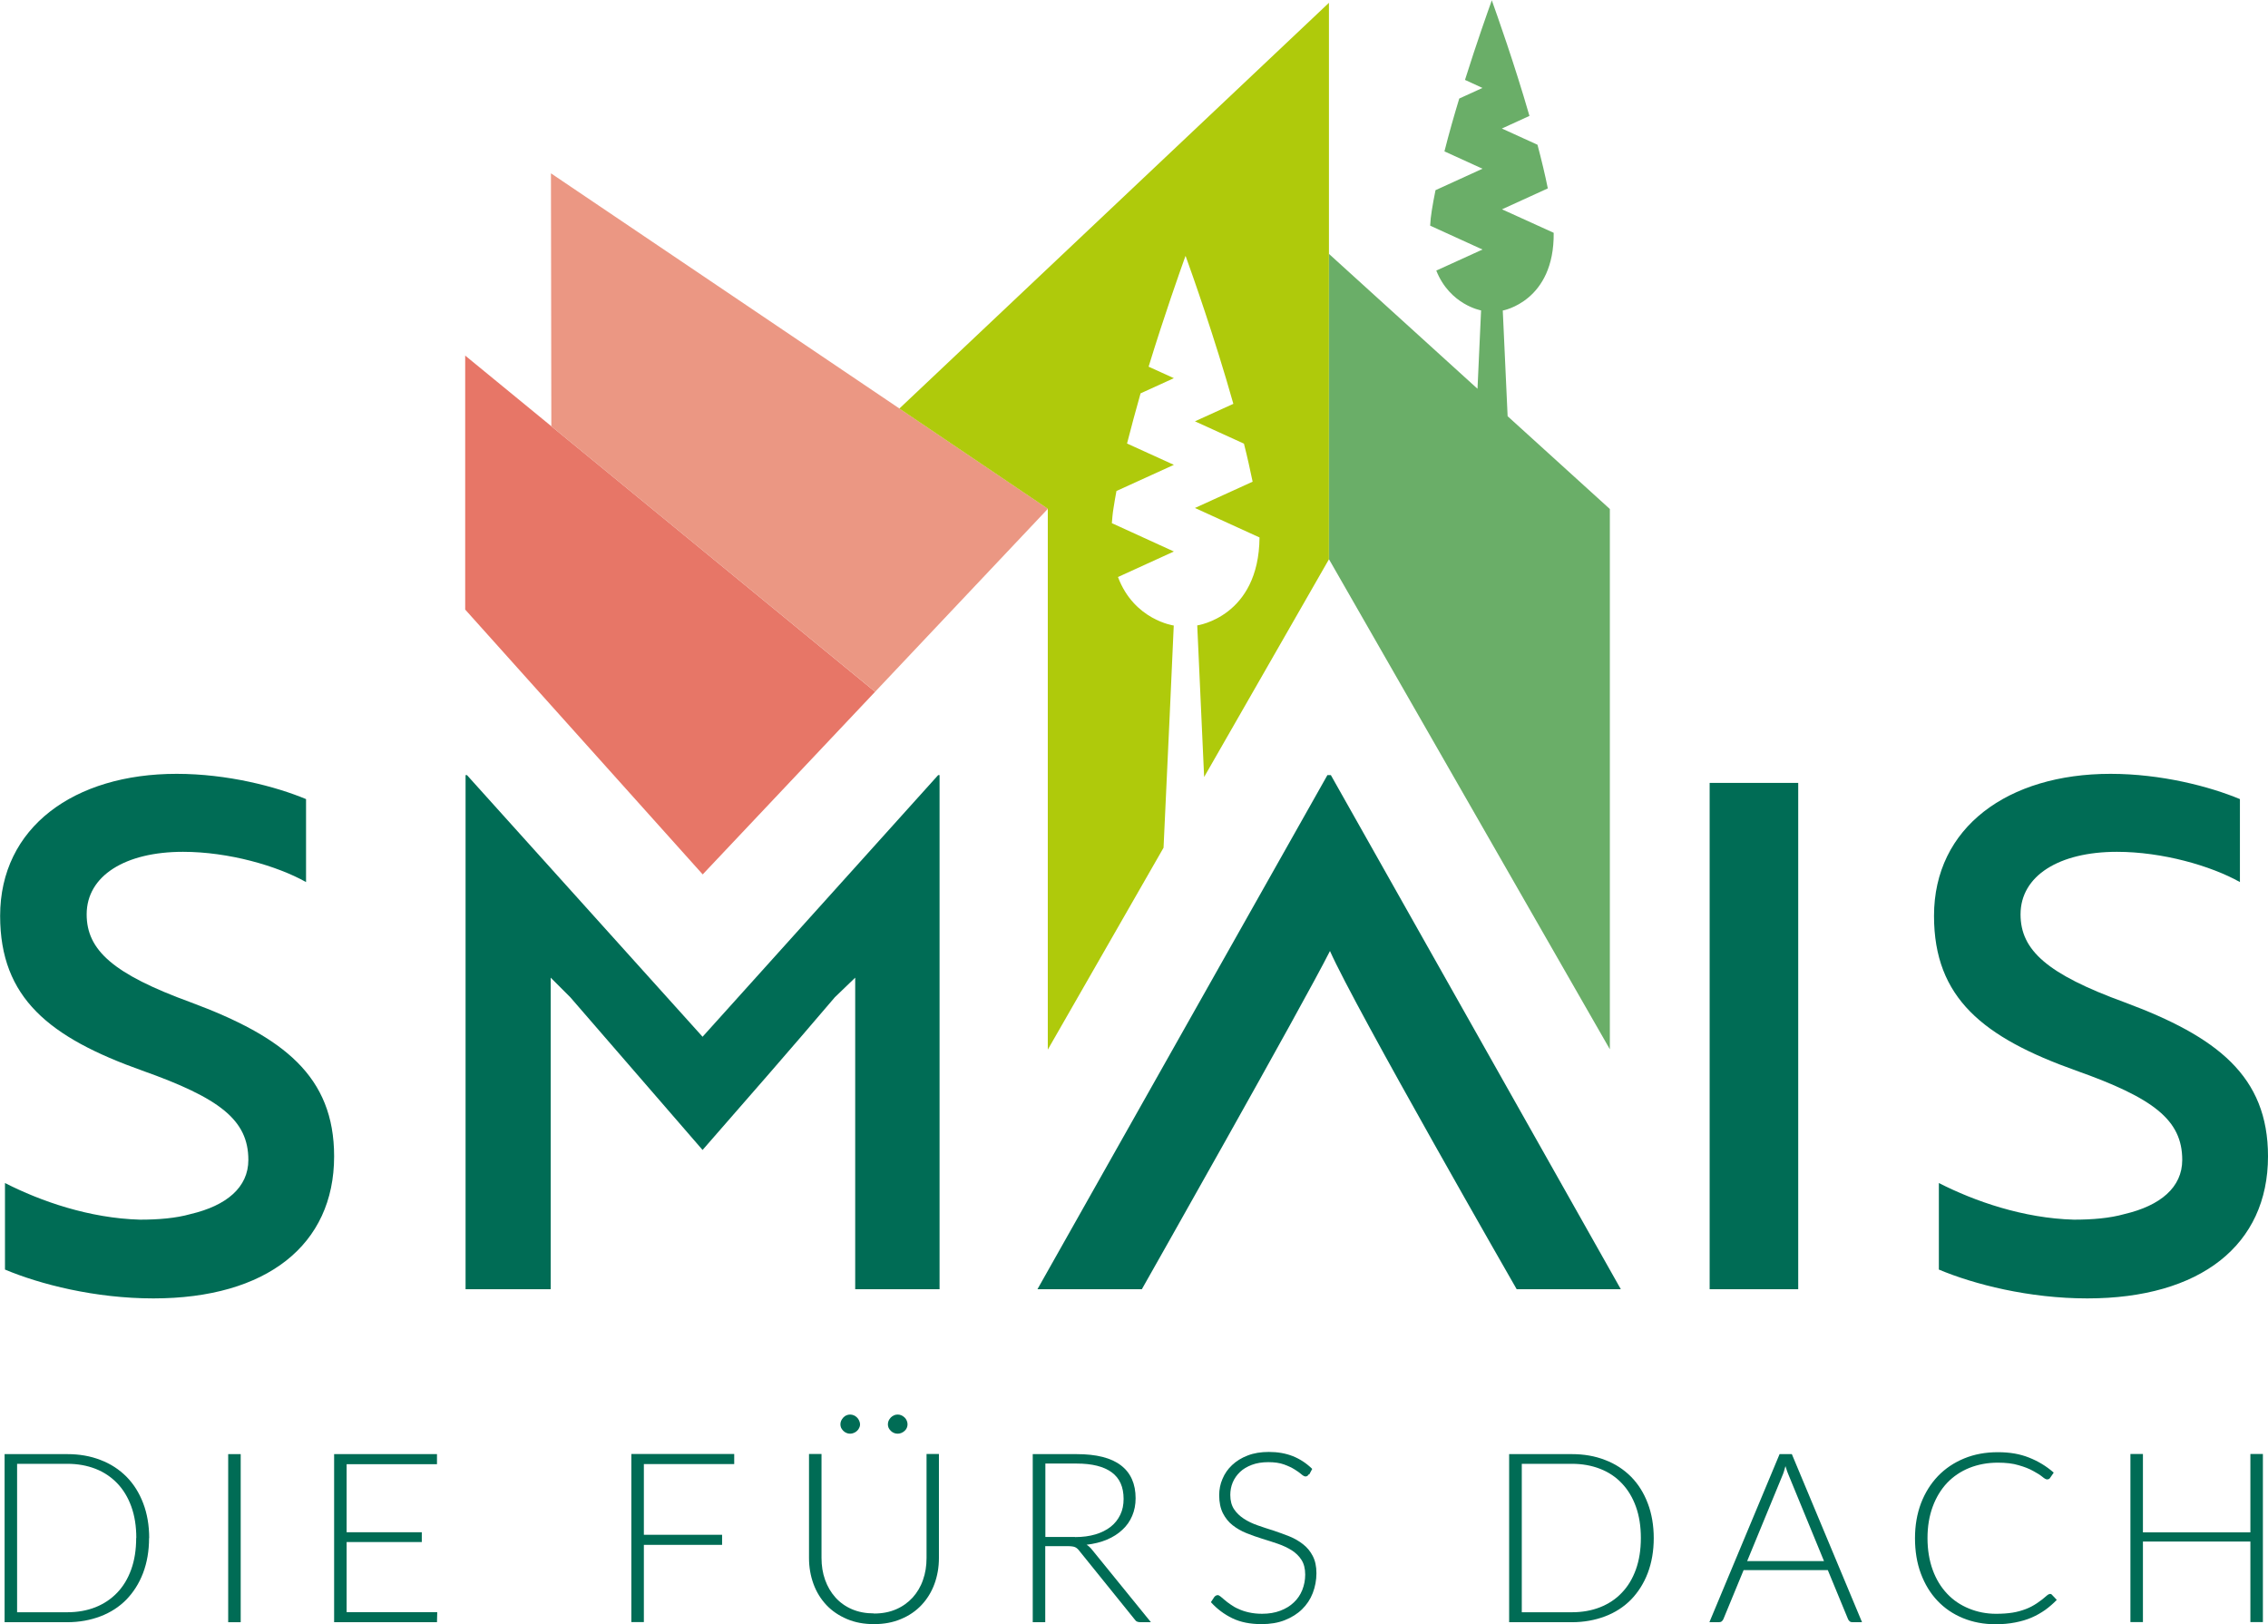
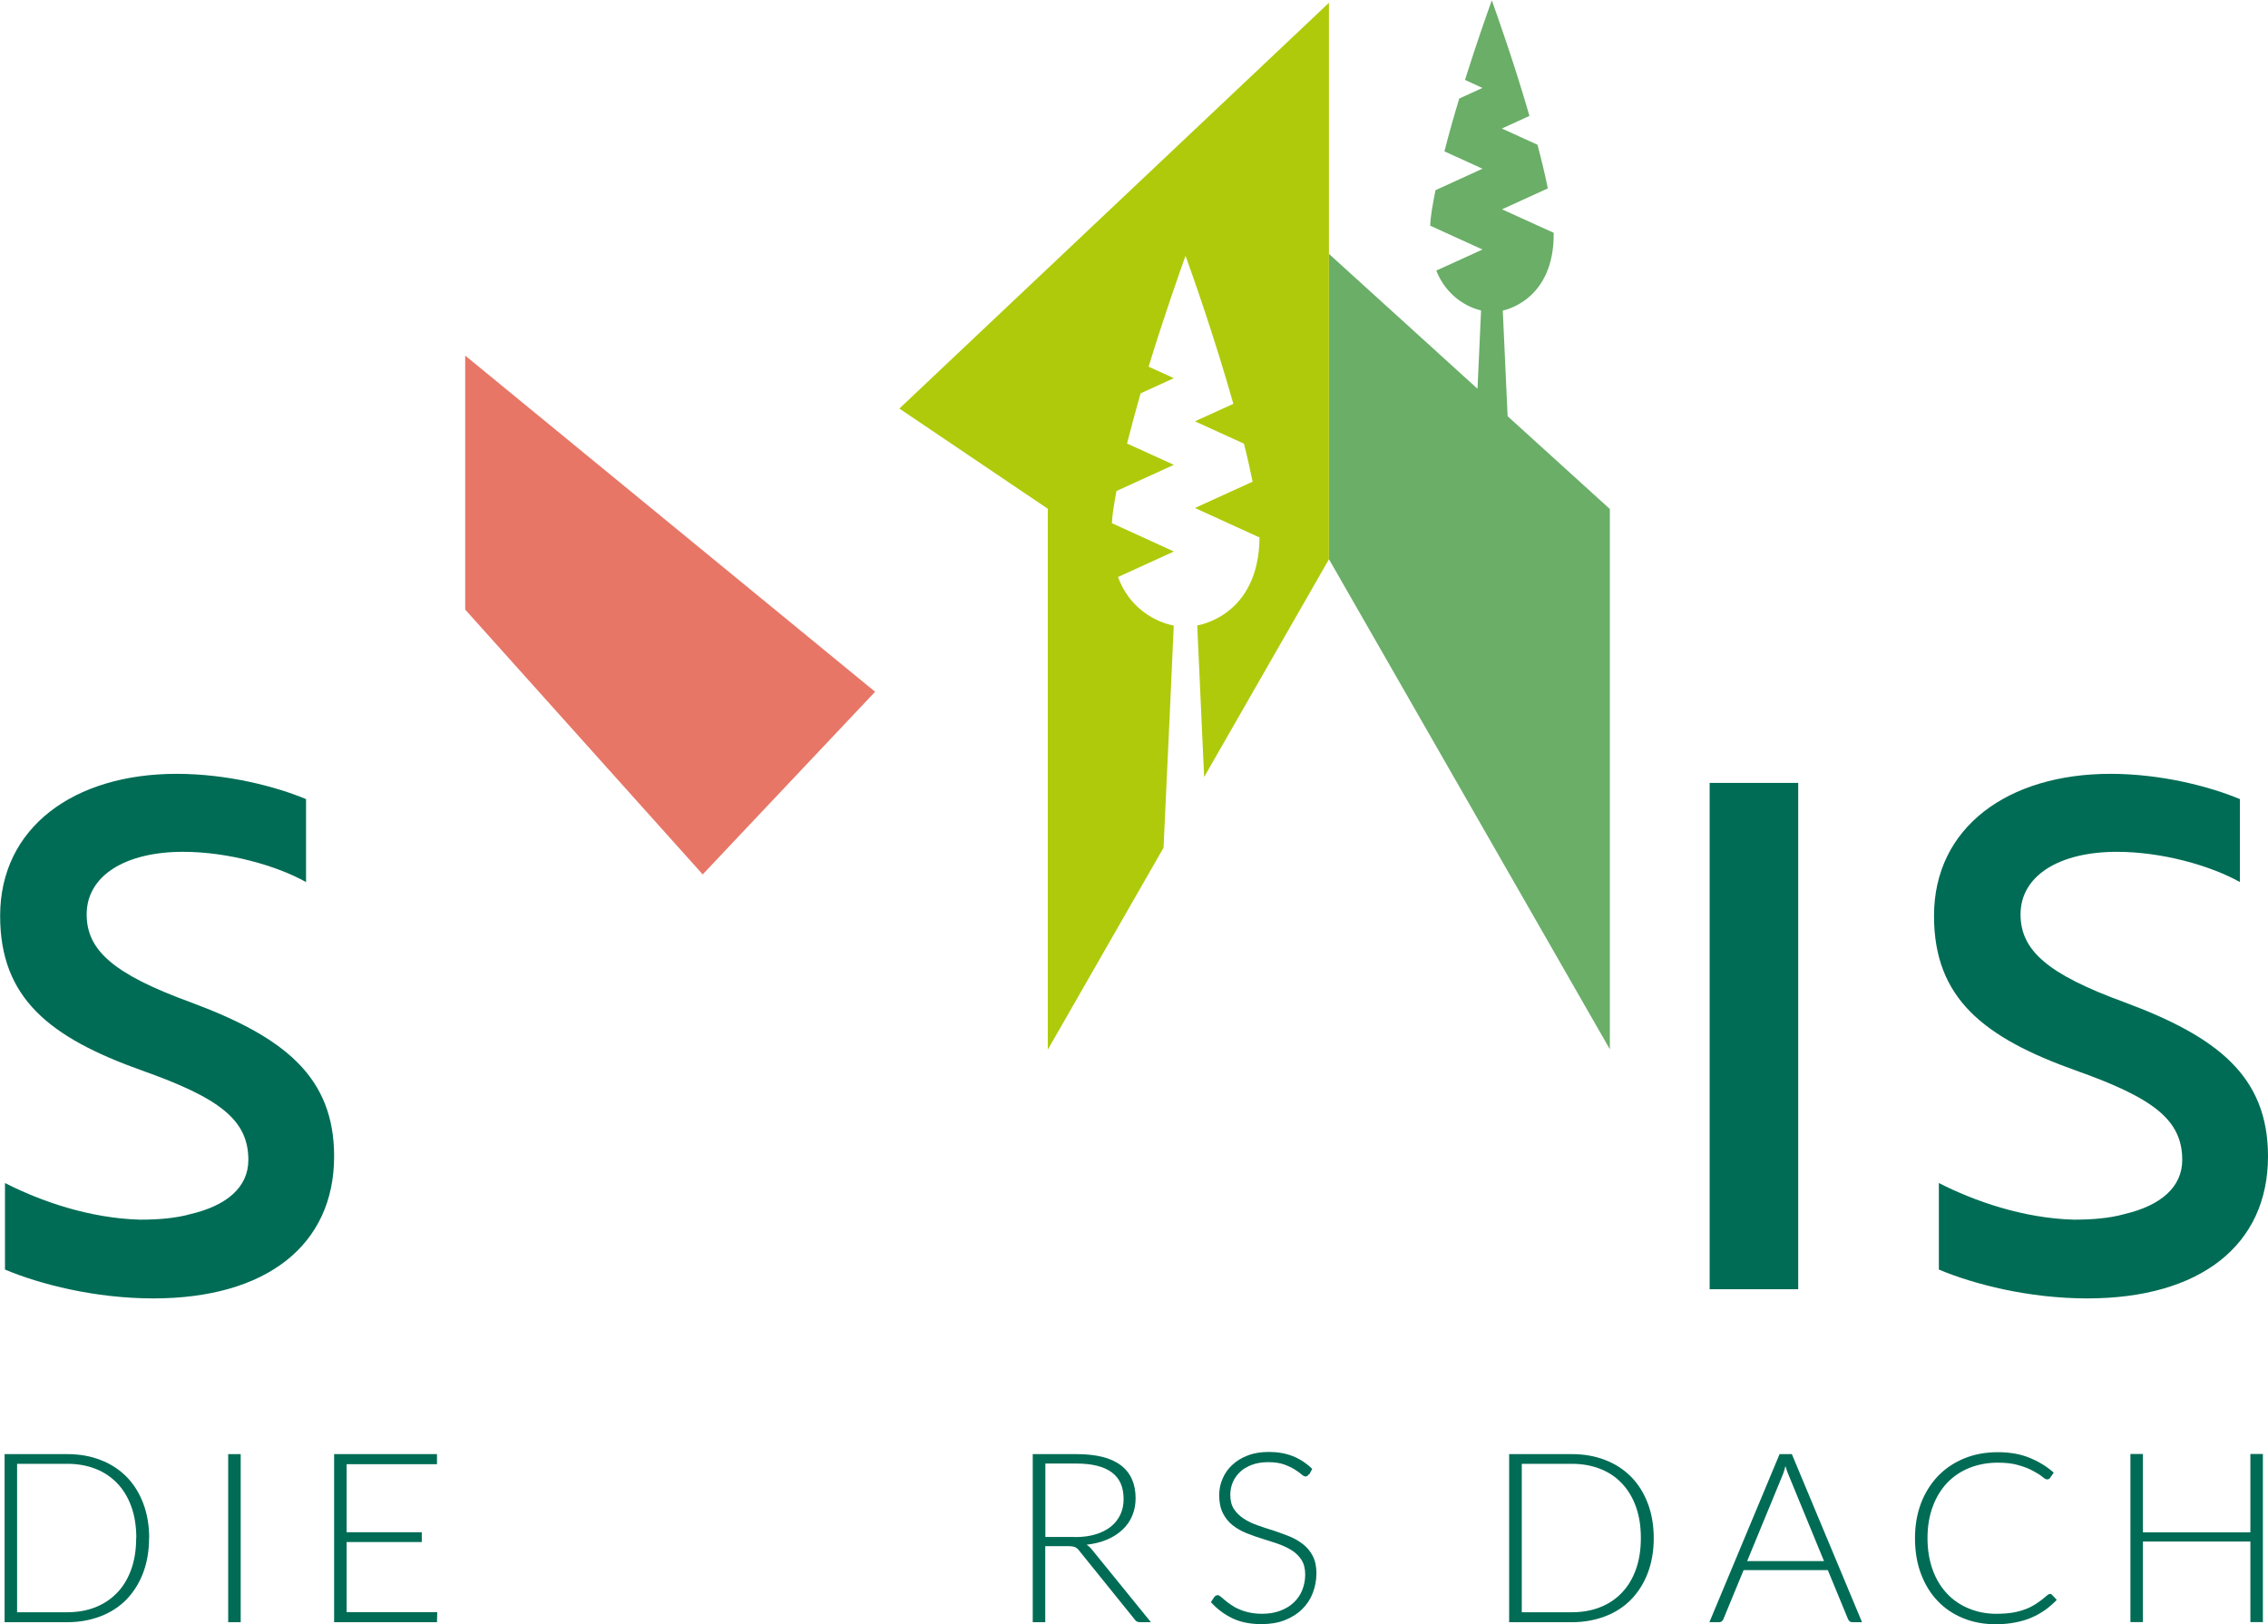
<svg xmlns="http://www.w3.org/2000/svg" id="Ebene_2" data-name="Ebene 2" viewBox="0 0 177.71 127.25">
  <defs>
    <style>
      .cls-1 {
        fill: #006c55;
      }

      .cls-2 {
        fill: #e77667;
      }

      .cls-3 {
        fill: #6aae68;
      }

      .cls-4 {
        fill: #eb9783;
      }

      .cls-5 {
        fill: #afca0b;
      }
    </style>
  </defs>
  <path class="cls-1" d="M.39,99.47v-6.78c2.81,1.43,6.61,2.76,10.58,2.87,1.43,0,2.81-.11,3.97-.44,2.81-.66,4.52-2.09,4.52-4.24,0-3.14-2.26-4.85-8.32-7-7.27-2.59-11.13-5.68-11.13-12.12,0-6.94,5.79-11.13,13.83-11.13,3.97,0,7.77.99,10.14,1.98v6.5c-2.26-1.27-6.06-2.37-9.64-2.37-4.52,0-7.55,1.87-7.55,4.9,0,2.81,2.09,4.68,8.15,6.89,7.27,2.7,11.24,5.79,11.24,12.07,0,6.94-5.29,11.13-14.16,11.13-4.57,0-8.87-1.1-11.63-2.26Z" />
-   <path class="cls-1" d="M44.69,78.14l-1.54-1.54v24.41h-6.67v-40.28h.11l18.46,20.5,18.46-20.5h.11v40.28h-6.61v-24.41l-1.6,1.54c-3.42,4.02-6.89,7.99-10.36,11.96l-10.36-11.96Z" />
-   <path class="cls-1" d="M104.21,74.51c-2.07,4.13-14.74,26.5-14.74,26.5h-8.18l22.72-40.28h.27l22.72,40.28h-8.16s-12.63-21.99-14.63-26.5Z" />
  <path class="cls-1" d="M133.96,101.01v-39.67h6.94v39.67h-6.94Z" />
  <path class="cls-1" d="M151.92,99.47v-6.78c2.81,1.43,6.61,2.76,10.58,2.87,1.43,0,2.81-.11,3.97-.44,2.81-.66,4.52-2.09,4.52-4.24,0-3.14-2.26-4.85-8.32-7-7.27-2.59-11.13-5.68-11.13-12.12,0-6.94,5.79-11.13,13.83-11.13,3.97,0,7.77.99,10.14,1.98v6.5c-2.26-1.27-6.06-2.37-9.64-2.37-4.52,0-7.55,1.87-7.55,4.9,0,2.81,2.09,4.68,8.15,6.89,7.27,2.7,11.24,5.79,11.24,12.07,0,6.94-5.29,11.13-14.16,11.13-4.57,0-8.87-1.1-11.63-2.26Z" />
  <g>
    <path class="cls-1" d="M11.68,120.5c0,1.02-.16,1.93-.47,2.75-.31.81-.75,1.5-1.31,2.08-.56.57-1.24,1.01-2.03,1.31s-1.66.46-2.61.46H.36v-13.17h4.91c.95,0,1.82.15,2.61.46.79.3,1.46.74,2.03,1.31.56.57,1,1.26,1.31,2.08.31.81.47,1.73.47,2.74ZM10.68,120.5c0-.92-.13-1.74-.39-2.46-.26-.72-.63-1.33-1.1-1.82s-1.04-.88-1.71-1.14-1.4-.39-2.2-.39H1.34v11.63h3.93c.8,0,1.54-.13,2.2-.39s1.23-.64,1.71-1.14c.48-.5.84-1.1,1.1-1.82.26-.72.39-1.54.39-2.47Z" />
    <path class="cls-1" d="M18.86,127.1h-.98v-13.17h.98v13.17Z" />
    <path class="cls-1" d="M34.26,126.31l-.02.79h-8.06v-13.17h8.06v.79h-7.08v5.33h5.89v.77h-5.89v5.49h7.1Z" />
-     <path class="cls-1" d="M50.45,114.71v5.54h6.13v.79h-6.13v6.05h-.98v-13.17h8.06v.79h-7.08Z" />
-     <path class="cls-1" d="M68.48,126.42c.65,0,1.22-.11,1.73-.33.51-.22.94-.53,1.3-.92.35-.39.63-.85.81-1.38.19-.53.28-1.1.28-1.72v-8.15h.97v8.15c0,.73-.12,1.4-.35,2.03s-.57,1.18-1.01,1.65c-.44.47-.98.84-1.61,1.1-.63.27-1.34.4-2.12.4s-1.49-.13-2.12-.4-1.17-.63-1.61-1.1c-.44-.47-.78-1.02-1.01-1.65s-.35-1.31-.35-2.03v-8.15h.98v8.14c0,.62.09,1.19.28,1.72.19.53.46.99.81,1.38s.78.7,1.29.92,1.09.33,1.73.33ZM67.39,111.6c0,.1-.02.19-.07.28-.04.09-.1.17-.17.23-.07.07-.15.12-.25.16-.1.04-.19.06-.29.06s-.2-.02-.29-.06-.17-.09-.24-.16-.12-.14-.17-.23c-.04-.09-.06-.18-.06-.28s.02-.2.06-.29c.04-.09.1-.17.17-.25s.15-.13.24-.17.19-.06.29-.06.2.02.29.06c.09.04.18.1.25.17.07.07.13.15.17.25.04.09.07.19.07.29ZM71.11,111.6c0,.1-.02.19-.06.28-.04.09-.1.17-.17.23-.07.07-.16.12-.25.16s-.19.06-.29.06c-.11,0-.21-.02-.3-.06-.09-.04-.17-.09-.24-.16-.07-.07-.12-.14-.17-.23-.04-.09-.06-.18-.06-.28,0-.21.08-.38.23-.54.15-.15.33-.23.54-.23.1,0,.2.02.29.06s.17.1.25.17c.07.07.13.15.17.25.04.09.06.19.06.29Z" />
    <path class="cls-1" d="M90.2,127.1h-.84c-.11,0-.2-.02-.27-.05s-.14-.1-.2-.19l-4.31-5.34c-.05-.07-.1-.13-.16-.18s-.11-.09-.18-.12c-.07-.03-.15-.05-.24-.06-.09-.01-.2-.02-.34-.02h-1.76v5.96h-.98v-13.17h3.44c1.55,0,2.7.29,3.47.88s1.15,1.45,1.15,2.58c0,.5-.09.96-.27,1.38-.18.42-.43.78-.77,1.09-.33.31-.73.57-1.21.77-.47.2-1,.33-1.59.4.15.09.29.22.41.37l4.63,5.7ZM84.23,120.43c.6,0,1.13-.07,1.6-.21s.87-.34,1.2-.6.57-.57.75-.94.26-.78.26-1.24c0-.94-.31-1.63-.94-2.09-.62-.45-1.53-.68-2.73-.68h-2.46v5.75h2.33Z" />
    <path class="cls-1" d="M102.54,115.52c-.06.11-.14.16-.25.16-.08,0-.19-.06-.32-.17-.13-.12-.31-.24-.53-.38s-.5-.27-.83-.39c-.33-.12-.74-.18-1.23-.18s-.92.07-1.29.21c-.37.14-.68.32-.93.56-.25.24-.44.51-.57.82s-.19.64-.19.98c0,.45.1.82.29,1.11.19.29.45.54.77.75.32.21.68.38,1.08.52.4.14.82.28,1.24.41.42.14.84.29,1.24.45.4.16.76.37,1.08.62.32.25.57.55.76.92.19.36.29.81.29,1.35s-.1,1.07-.29,1.56-.47.91-.84,1.27-.82.64-1.35.85c-.53.21-1.14.31-1.82.31-.89,0-1.65-.15-2.29-.46-.64-.31-1.2-.73-1.68-1.26l.27-.41c.08-.09.16-.14.27-.14.06,0,.13.04.22.11s.2.17.32.27c.13.11.28.23.46.35.18.13.38.25.62.35.23.11.5.2.81.27s.65.11,1.04.11c.53,0,1.01-.08,1.43-.24.42-.16.77-.37,1.06-.65.29-.27.51-.6.66-.97.15-.38.23-.78.23-1.21,0-.47-.1-.85-.29-1.15-.19-.3-.45-.55-.76-.75-.32-.2-.68-.37-1.08-.51-.4-.14-.82-.27-1.24-.4-.42-.13-.84-.28-1.24-.44-.4-.16-.76-.37-1.08-.62-.32-.25-.57-.57-.76-.94-.19-.38-.29-.85-.29-1.41,0-.44.08-.87.26-1.28.17-.41.42-.77.75-1.08s.74-.57,1.22-.75c.48-.19,1.04-.28,1.66-.28.7,0,1.32.11,1.88.33.55.22,1.06.55,1.52,1l-.23.43Z" />
    <path class="cls-1" d="M129.58,120.5c0,1.02-.16,1.93-.47,2.75-.31.81-.75,1.5-1.31,2.08-.56.57-1.24,1.01-2.03,1.31-.79.3-1.66.46-2.61.46h-4.91v-13.17h4.91c.95,0,1.82.15,2.61.46.79.3,1.46.74,2.03,1.31.56.57,1,1.26,1.31,2.08.31.81.47,1.73.47,2.74ZM128.57,120.5c0-.92-.13-1.74-.39-2.46-.26-.72-.63-1.33-1.1-1.82-.47-.5-1.04-.88-1.71-1.14s-1.4-.39-2.2-.39h-3.93v11.63h3.93c.8,0,1.54-.13,2.2-.39s1.24-.64,1.71-1.14c.48-.5.84-1.1,1.1-1.82.26-.72.39-1.54.39-2.47Z" />
    <path class="cls-1" d="M145.9,127.1h-.75c-.09,0-.16-.02-.22-.07-.06-.05-.1-.11-.13-.18l-1.58-3.83h-6.6l-1.58,3.83c-.03.07-.07.13-.13.18s-.14.07-.23.07h-.74l5.5-13.17h.96l5.5,13.17ZM142.92,122.31l-2.74-6.66c-.1-.22-.19-.48-.28-.78-.04.15-.08.29-.12.42-.04.13-.09.26-.14.37l-2.74,6.65h6.01Z" />
    <path class="cls-1" d="M160.62,124.88c.06,0,.12.02.16.07l.38.4c-.28.29-.58.55-.91.79-.33.23-.68.43-1.07.6-.39.17-.82.29-1.28.38s-.98.14-1.53.14c-.93,0-1.78-.16-2.56-.48-.78-.32-1.44-.77-2-1.36-.56-.59-.99-1.3-1.3-2.13-.31-.83-.46-1.76-.46-2.77s.16-1.91.47-2.74c.32-.83.76-1.53,1.33-2.13.57-.59,1.25-1.05,2.05-1.38.8-.33,1.68-.49,2.64-.49s1.73.14,2.44.42,1.36.67,1.94,1.18l-.29.42c-.05.08-.13.11-.24.11-.08,0-.2-.07-.37-.21s-.41-.29-.71-.45c-.3-.17-.68-.32-1.14-.45-.45-.14-1-.2-1.63-.2-.81,0-1.55.14-2.23.41-.67.27-1.25.66-1.74,1.17-.48.51-.86,1.13-1.13,1.86s-.41,1.55-.41,2.47.14,1.76.41,2.5.65,1.35,1.13,1.86,1.05.89,1.71,1.16c.66.27,1.36.41,2.12.41.48,0,.91-.03,1.29-.09.38-.06.72-.16,1.04-.28s.61-.28.88-.46c.27-.18.54-.39.81-.63.03-.02.06-.04.09-.06.03-.02.06-.02.09-.02Z" />
    <path class="cls-1" d="M177.31,113.92v13.17h-.98v-6.31h-8.42v6.31h-.98v-13.17h.98v6.14h8.42v-6.14h.98Z" />
  </g>
  <polygon class="cls-2" points="68.57 54.2 55.06 68.51 36.45 47.76 36.45 27.86 68.57 54.2" />
-   <polygon class="cls-4" points="82.11 39.86 43.17 13.58 43.2 33.4 68.57 54.2 82.11 39.86" />
  <polygon class="cls-3" points="104.12 45.14 104.12 45.14 104.12 45.14 104.12 45.14" />
  <path class="cls-5" d="M92.9,20.06c.5,1.38,2.27,6.37,3.74,11.58l-3.01,1.37,3.84,1.75c.26,1.02.48,2.02.68,2.98l-4.52,2.06,5.06,2.31c-.05,6.22-4.88,6.89-4.88,6.89,0,0,.29,6.43.54,11.88l9.78-17.06V.22s-33.66,31.79-33.66,31.79l11.63,7.85v42.38l9.07-15.82c.24-4.9.8-17.41.8-17.41,0,0-3.11-.43-4.37-3.8l4.38-2-4.86-2.22c.03-.38.06-.76.13-1.18.07-.43.14-.88.23-1.34l4.5-2.05-3.67-1.67c.33-1.3.69-2.62,1.06-3.93l2.61-1.19-1.98-.9c1.24-4.05,2.48-7.53,2.88-8.65h0Z" />
  <path class="cls-3" d="M116.9,0c-.3.84-1.18,3.3-2.11,6.26l1.37.63-1.82.83c-.41,1.35-.81,2.75-1.16,4.14l2.98,1.36-3.68,1.68c-.11.54-.21,1.08-.29,1.58-.07.42-.11.82-.13,1.2l4.1,1.87-3.62,1.65c1.07,2.69,3.51,3.12,3.51,3.12,0,0-.14,3.15-.28,6.14l-11.63-10.56v23.93s22,38.38,22,38.38v-42.33s-8.01-7.27-8.01-7.27c-.16-3.39-.38-8.28-.38-8.28,0,0,4.05-.71,3.99-6.09l-4.05-1.84,3.59-1.64c-.22-1.09-.5-2.25-.81-3.42l-2.79-1.27,2.16-.99c-1.19-4.13-2.56-7.96-2.95-9.06h0Z" />
</svg>